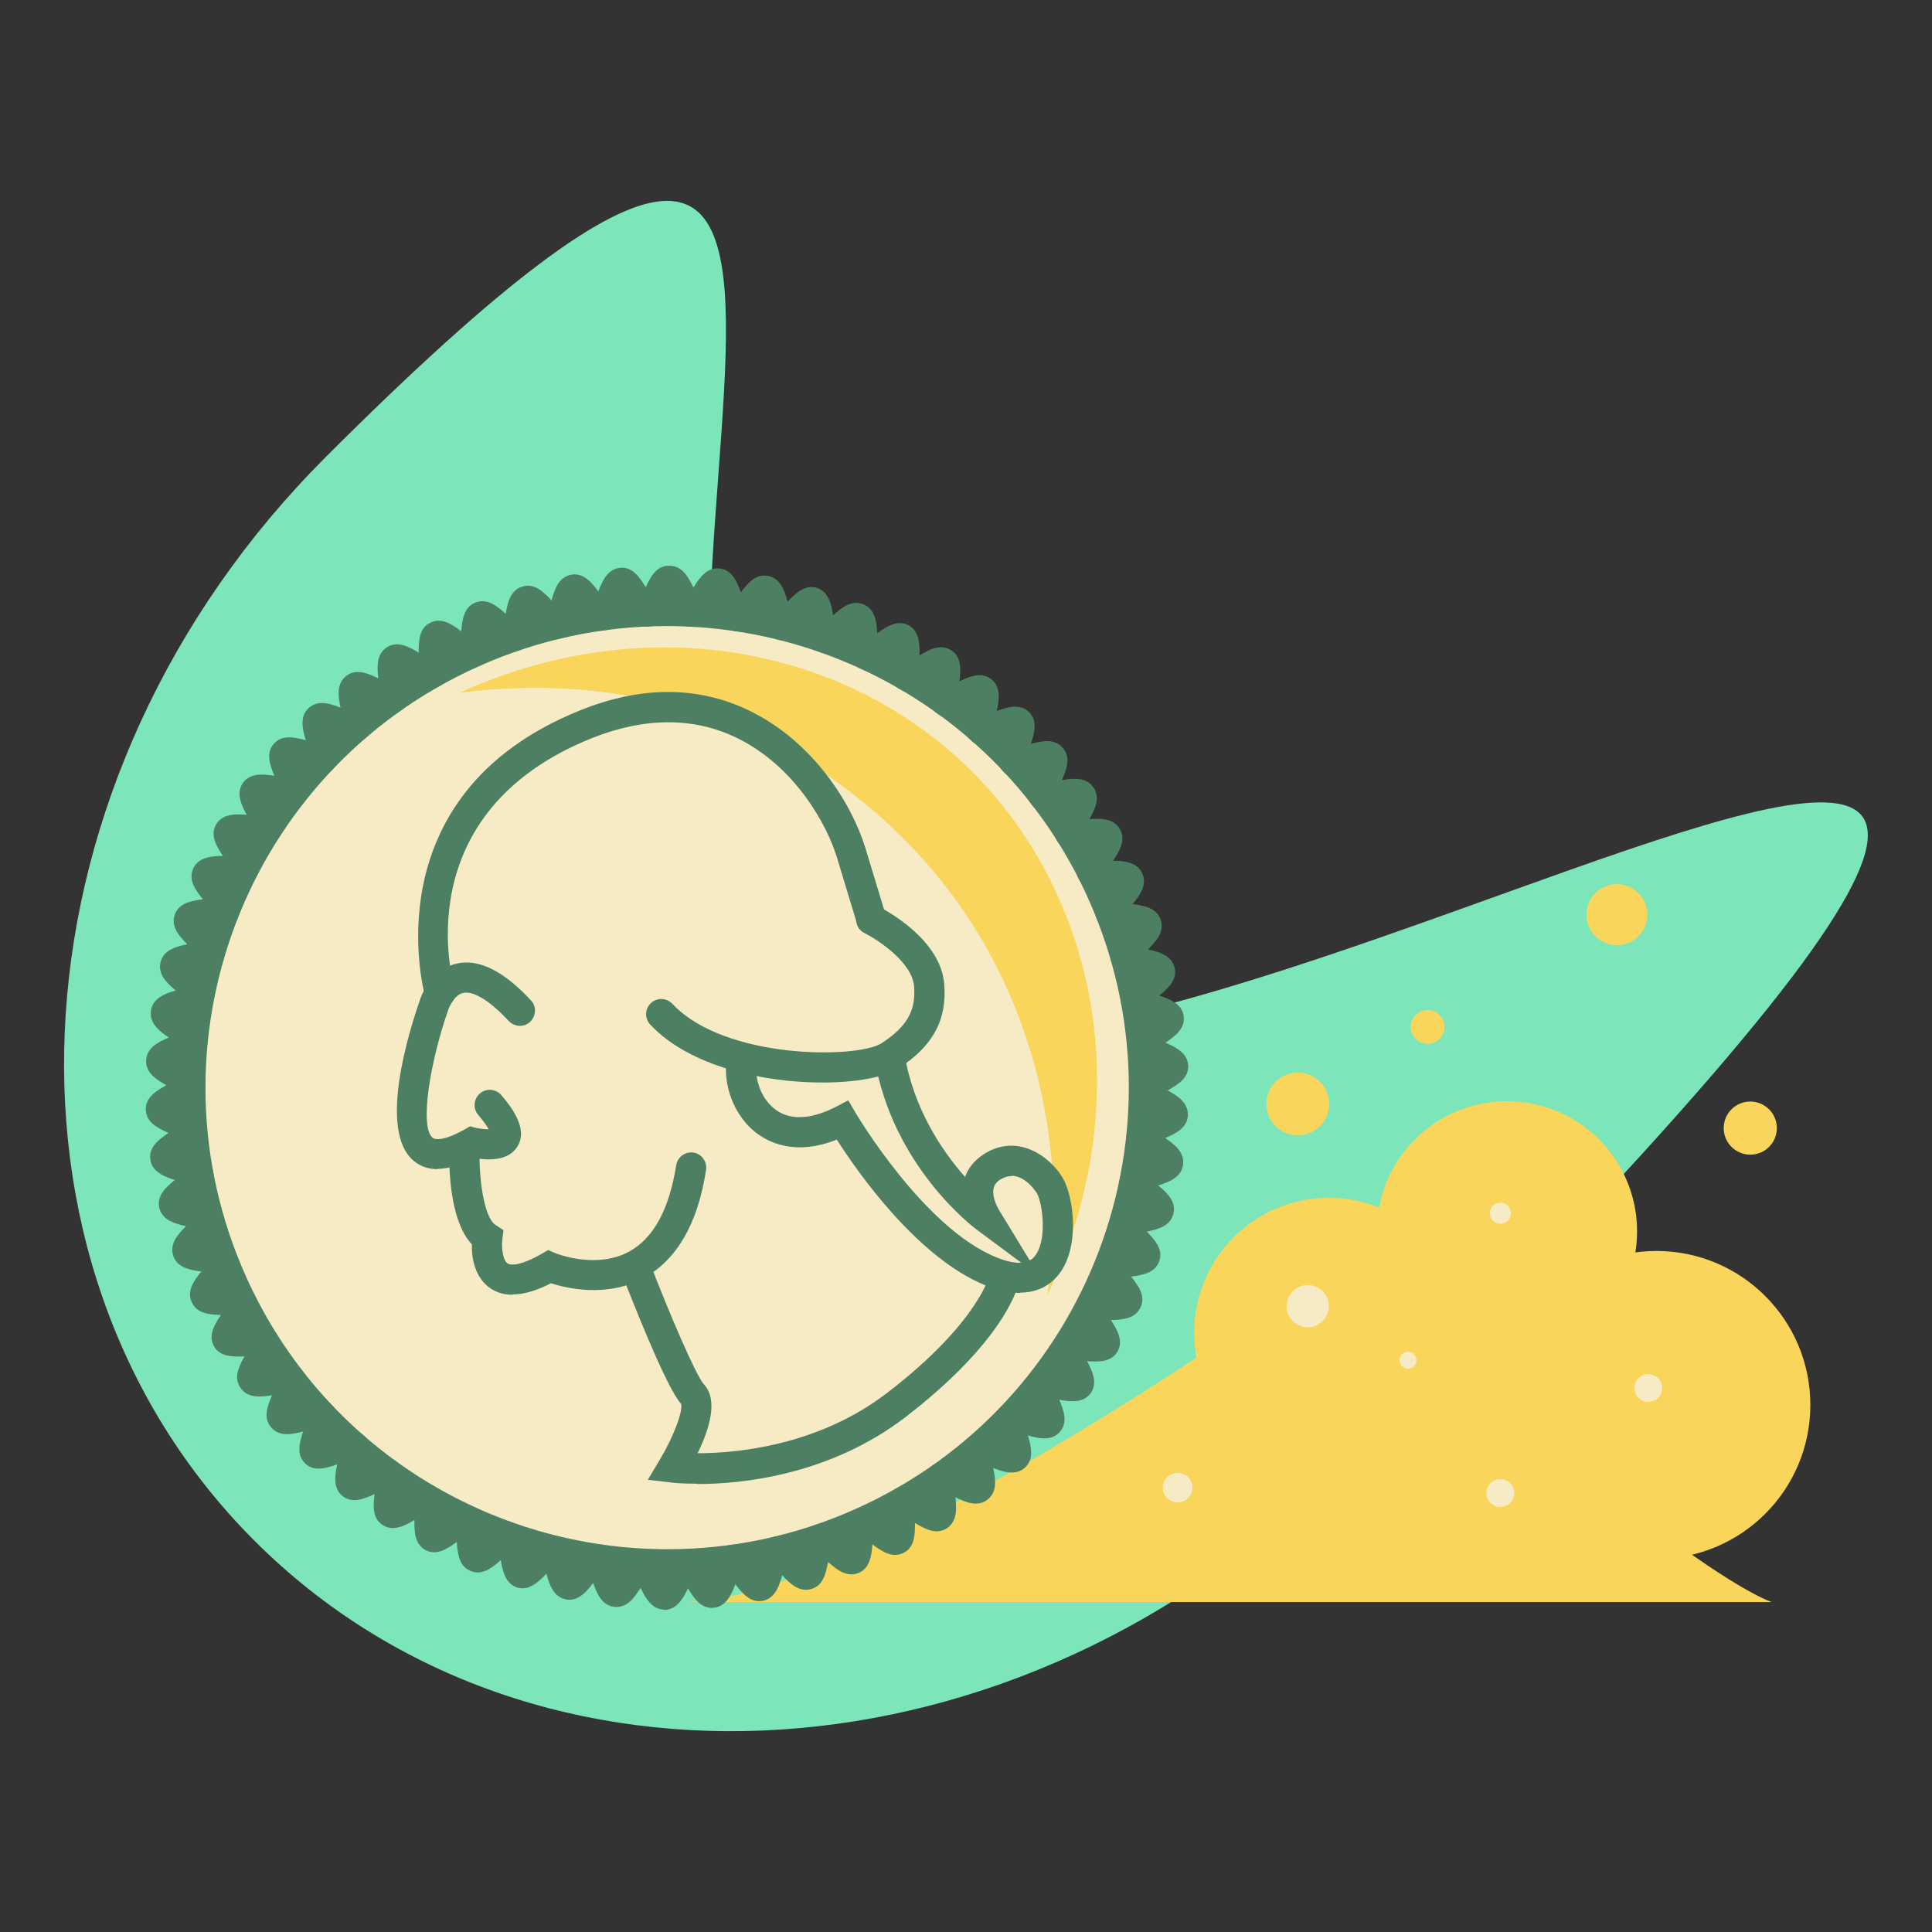
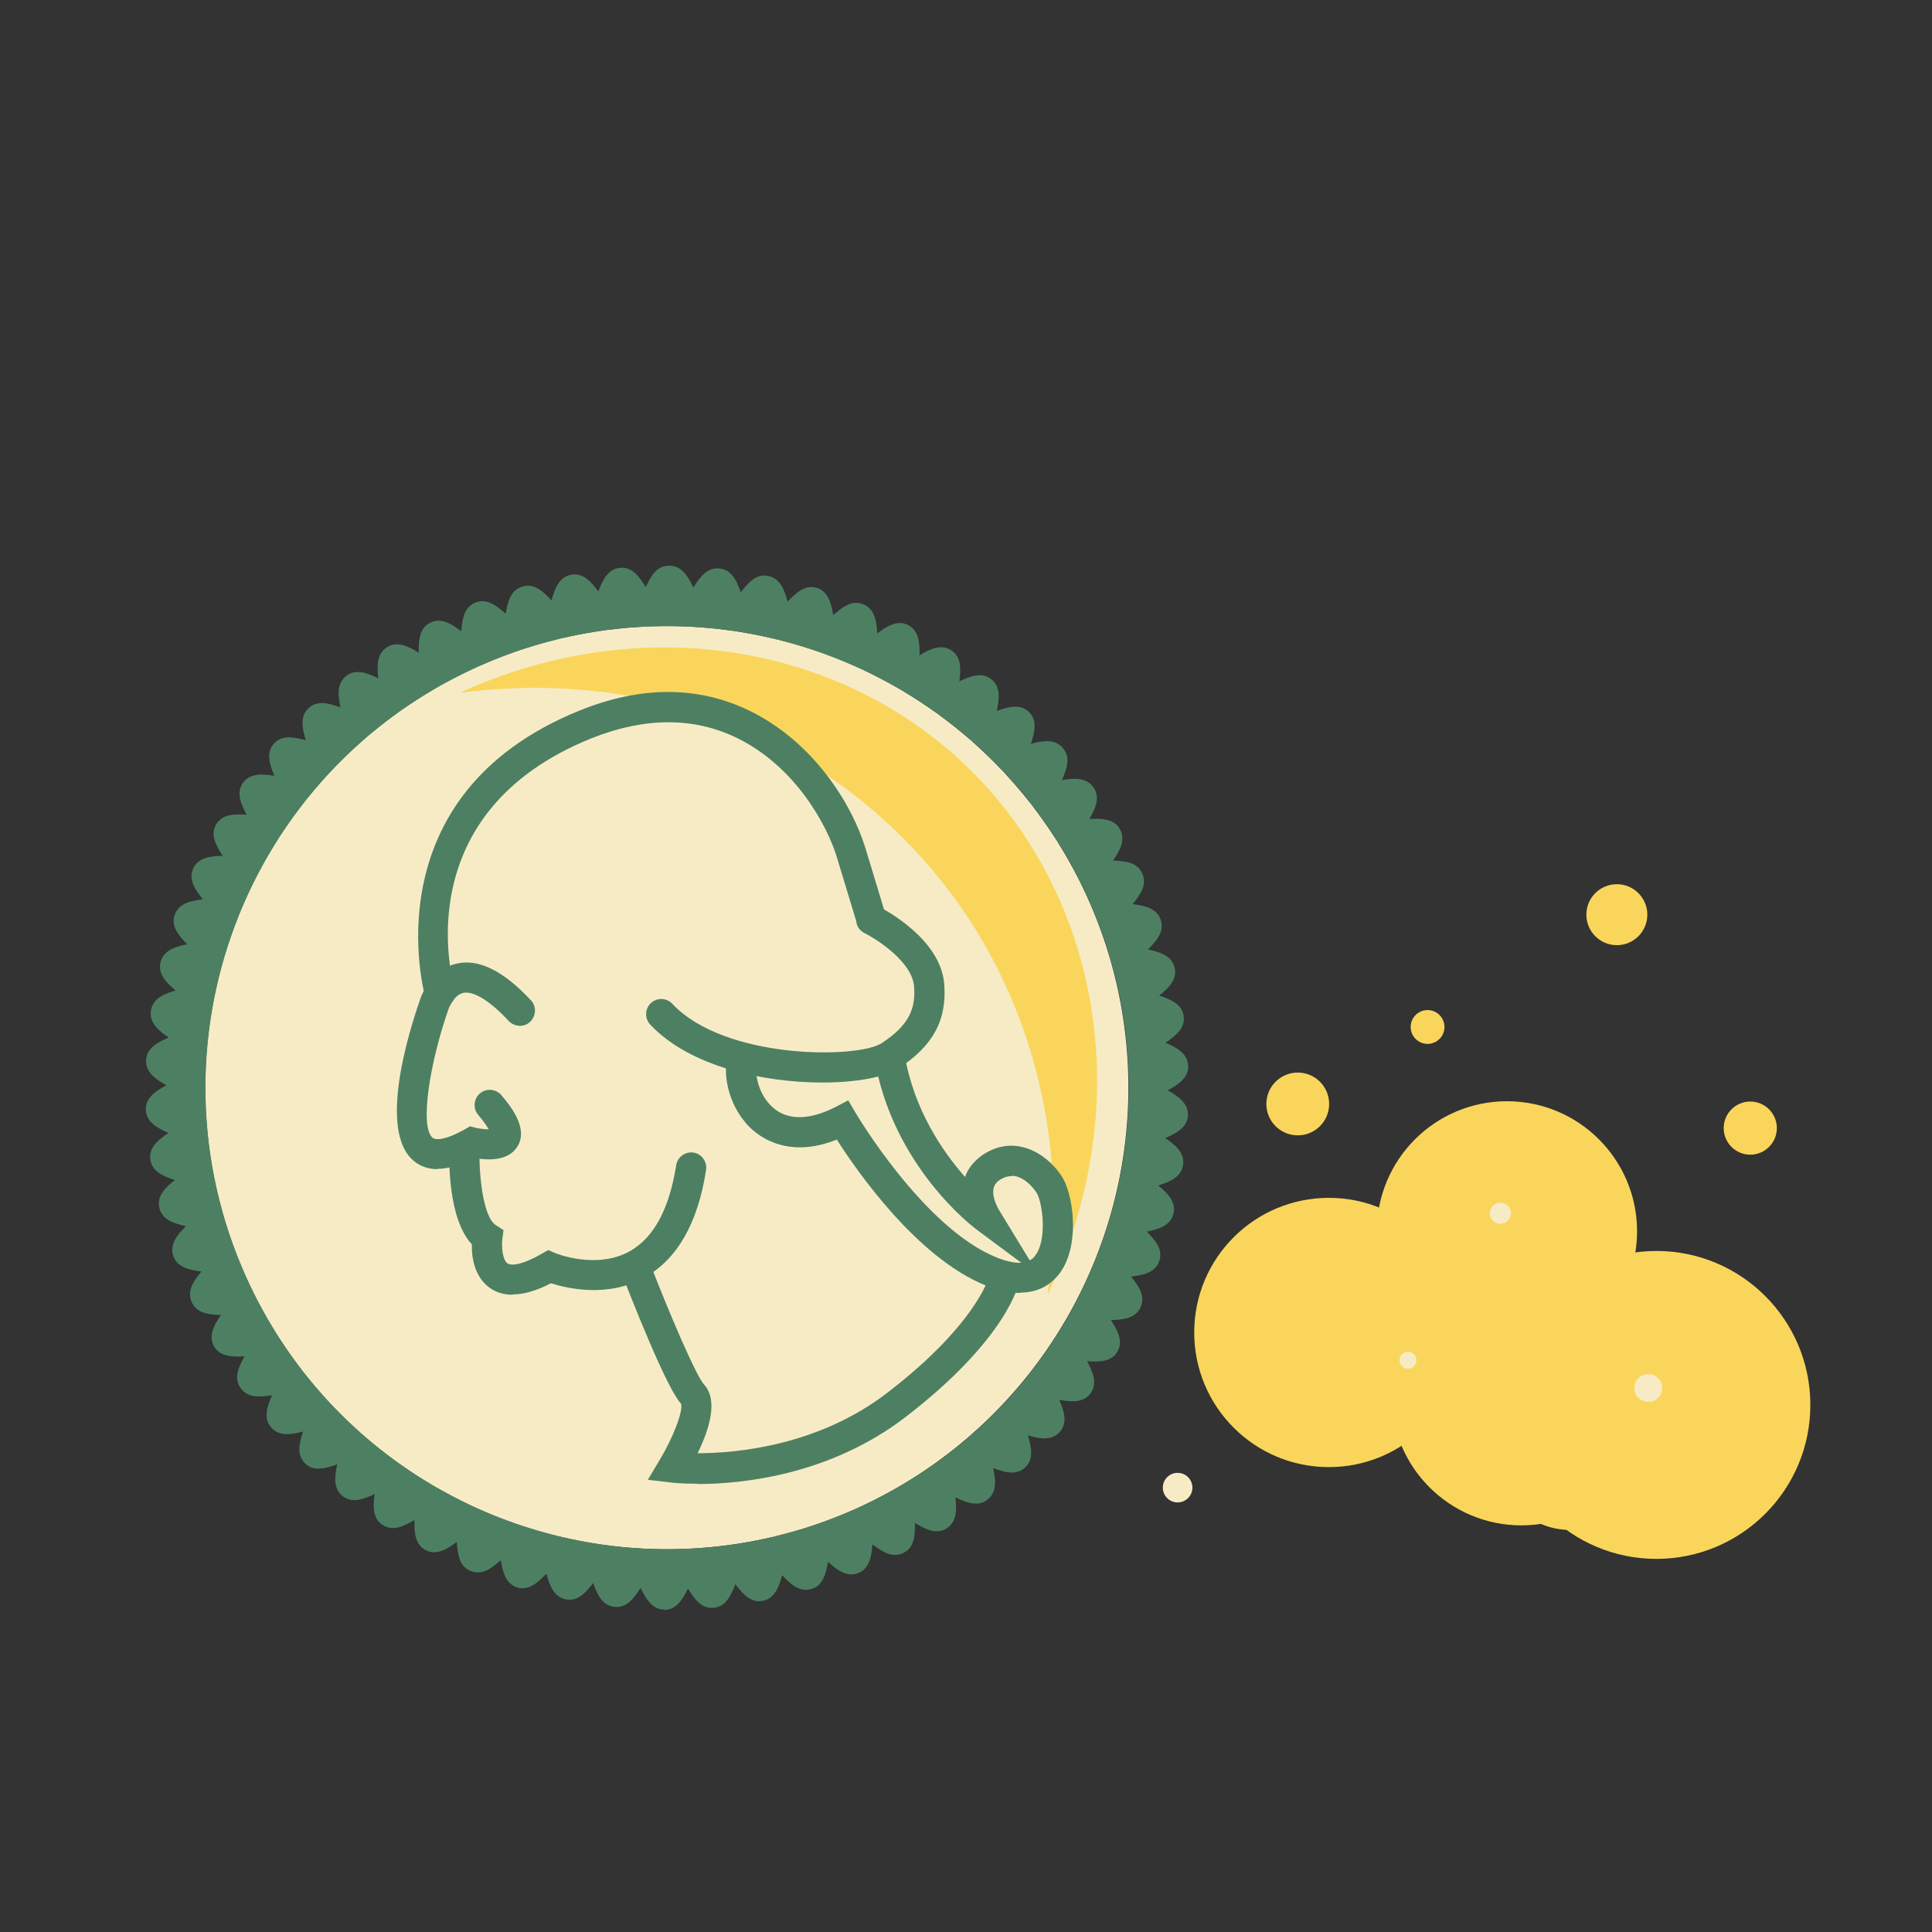
<svg xmlns="http://www.w3.org/2000/svg" id="Layer_1" viewBox="0 0 64 64">
  <rect x="0" y="0" width="64" height="64" fill="#333333" stroke="none" />
  <defs>
    <style>.cls-1{fill:#f9d65b;}.cls-2{fill:#f7ebc6;}.cls-3{fill:#7ce5ba;}.cls-4{fill:#4d8062;}</style>
  </defs>
-   <path class="cls-3" d="m44.33,48.68c44.48-44.48-8.54-6.47-17.8-15.74-9.26-9.26,7.86-41.4-15.74-17.8C.23,25.7-.83,41.78,8.43,51.04c9.26,9.26,25.33,8.2,35.9-2.36Z" />
  <g>
-     <path class="cls-1" d="m22.64,53.07h36.05s-1.05-.32-3.98-2.55c-2.93-2.23-8.91-9.97-11-8.37s-15.62,10.92-21.07,10.92Z" />
    <circle class="cls-1" cx="52" cy="48.29" r="2.39" />
    <circle class="cls-1" cx="50.4" cy="46.22" r="4.31" />
    <circle class="cls-1" cx="44.02" cy="44.14" r="4.46" />
    <circle class="cls-1" cx="49.92" cy="40.79" r="4.31" />
    <circle class="cls-1" cx="54.87" cy="46.54" r="5.1" />
    <circle class="cls-1" cx="57.98" cy="37.37" r=".88" />
    <circle class="cls-1" cx="42.99" cy="36.57" r="1.04" />
    <circle class="cls-1" cx="47.29" cy="34.02" r=".56" />
    <circle class="cls-1" cx="53.56" cy="30.3" r="1.01" />
  </g>
  <circle class="cls-2" cx="54.6" cy="45.98" r=".46" />
-   <circle class="cls-2" cx="43.32" cy="43.27" r=".7" />
  <circle class="cls-2" cx="49.7" cy="40.19" r=".35" />
  <circle class="cls-2" cx="46.64" cy="45.06" r=".28" />
-   <circle class="cls-2" cx="49.7" cy="49.46" r=".46" />
  <circle class="cls-2" cx="39.01" cy="49.28" r=".49" />
  <g>
    <g>
-       <path class="cls-2" d="m37.4,29.14c.11.24-.71.86-.62,1.1s1.12.14,1.21.38-.79.79-.72,1.04,1.1.24,1.16.49-.86.71-.82.97,1.08.35,1.11.6-.93.63-.91.88,1.04.45,1.05.71-.98.54-.99.79.99.55.98.8-1.03.44-1.06.7.93.64.9.89-1.07.34-1.12.59.87.72.81.98-1.09.24-1.17.48.8.8.71,1.05-1.11.13-1.21.37.72.87.61,1.11-1.12.03-1.24.25.63.94.5,1.16-1.12-.08-1.26.14.54.99.39,1.2-1.1-.19-1.26.02.44,1.04.27,1.24-1.08-.29-1.26-.1.34,1.08.15,1.26-1.05-.39-1.24-.23.24,1.11.03,1.26-1.01-.49-1.22-.34.13,1.12-.09,1.26-.95-.59-1.18-.46.02,1.13-.21,1.25-.89-.67-1.13-.57-.09,1.13-.33,1.22-.83-.75-1.07-.67-.19,1.12-.44,1.19-.75-.83-1-.77-.3,1.09-.55,1.14-.67-.9-.93-.86-.4,1.06-.66,1.08-.58-.96-.84-.95-.5,1.02-.76,1.01-.49-1.01-.75-1.02-.59.96-.85.94-.39-1.05-.64-1.09-.68.9-.94.85-.29-1.08-.54-1.14-.76.83-1.01.76-.18-1.1-.43-1.19-.84.76-1.08.66-.08-1.12-.31-1.23-.91.67-1.14.56.03-1.12-.2-1.25-.97.59-1.18.44.13-1.11-.08-1.26-1.02.49-1.22.33.24-1.09.04-1.26-1.06.39-1.25.21.34-1.07.17-1.25-1.09.29-1.26.09.44-1.03.29-1.23-1.12.18-1.26-.03.54-.98.4-1.2-1.13.08-1.26-.15.63-.93.51-1.16-1.13-.03-1.24-.27.71-.86.62-1.1-1.12-.14-1.21-.38.79-.79.72-1.04-1.1-.24-1.16-.49.86-.71.82-.97-1.08-.35-1.11-.6.93-.63.91-.88-1.04-.45-1.05-.71.98-.54.99-.79-.99-.55-.98-.8,1.03-.44,1.06-.7-.93-.64-.9-.89,1.07-.34,1.12-.59-.87-.72-.81-.98,1.09-.24,1.17-.48-.8-.8-.71-1.05,1.11-.13,1.21-.37-.72-.87-.61-1.11,1.12-.03,1.24-.25-.63-.94-.5-1.16,1.12.08,1.26-.14-.54-.99-.39-1.2,1.1.19,1.26-.02-.44-1.04-.27-1.24,1.08.29,1.26.1-.34-1.08-.15-1.26,1.05.39,1.24.23-.24-1.11-.03-1.26,1.01.49,1.22.34-.13-1.12.09-1.26.95.59,1.18.46-.02-1.13.21-1.25.89.67,1.13.57.09-1.13.33-1.22.83.75,1.07.67.19-1.12.44-1.19.75.83,1,.77.3-1.09.55-1.14.67.9.93.86.4-1.06.66-1.08.58.96.84.95.5-1.02.76-1.01.49,1.01.75,1.02.59-.96.85-.94.39,1.05.64,1.09.68-.9.94-.85.29,1.08.54,1.14.76-.83,1.01-.76.18,1.1.43,1.19.84-.76,1.08-.66.08,1.12.31,1.23.91-.67,1.14-.56-.03,1.12.2,1.25.97-.59,1.18-.44-.13,1.11.08,1.26,1.02-.49,1.22-.33-.24,1.09-.04,1.26,1.06-.39,1.25-.21-.34,1.07-.17,1.25,1.09-.29,1.26-.09-.44,1.03-.29,1.23,1.12-.18,1.26.03-.54.98-.4,1.2,1.13-.08,1.26.15-.63.93-.51,1.16,1.13.03,1.24.27Z" />
      <path class="cls-4" d="m22.01,53.32h0c-.41,0-.62-.37-.79-.72-.21.33-.45.67-.86.63-.41-.04-.58-.42-.71-.79-.24.31-.51.62-.91.54-.4-.08-.54-.48-.64-.85-.27.28-.57.57-.96.46-.39-.12-.49-.53-.55-.91-.29.26-.62.52-1,.36-.38-.15-.43-.57-.46-.96-.31.23-.67.46-1.03.27s-.38-.61-.37-1c-.33.2-.71.39-1.05.17-.35-.22-.32-.64-.27-1.03-.35.17-.74.32-1.06.07s-.26-.67-.18-1.05c-.37.13-.77.25-1.06-.03-.3-.29-.19-.69-.07-1.06-.38.1-.79.18-1.06-.14-.27-.31-.12-.7.03-1.06-.39.06-.8.1-1.04-.24-.24-.34-.06-.71.13-1.05-.39.02-.81.02-1.01-.33-.2-.36.01-.72.23-1.04-.39-.01-.81-.05-.97-.43-.17-.38.08-.71.32-1.01-.39-.05-.8-.13-.93-.52-.13-.39.14-.7.42-.98-.38-.09-.78-.2-.88-.6-.1-.4.21-.69.51-.93-.37-.12-.76-.28-.81-.68-.06-.41.28-.66.6-.88-.36-.16-.73-.35-.75-.76-.02-.41.34-.63.68-.82-.34-.19-.69-.42-.67-.83.02-.41.4-.6.75-.75-.32-.22-.65-.48-.59-.89.06-.41.45-.56.82-.67-.3-.25-.6-.54-.5-.94.1-.4.5-.51.88-.59-.27-.28-.55-.59-.41-.98.14-.39.55-.46.93-.51-.24-.3-.49-.64-.32-1.02.17-.37.59-.41.98-.42-.21-.32-.43-.69-.22-1.04.21-.35.62-.35,1.01-.32-.18-.34-.36-.72-.12-1.06.24-.33.66-.29,1.04-.23-.15-.36-.29-.75-.02-1.06.27-.31.68-.22,1.06-.12-.11-.37-.21-.78.09-1.06.3-.28.7-.16,1.06-.02-.08-.38-.14-.79.19-1.05.32-.25.71-.09,1.06.08-.04-.39-.06-.81.29-1.03.35-.22.72-.02,1.05.18,0-.39.01-.81.38-.99.37-.19.72.05,1.03.28.03-.39.09-.8.47-.95.39-.15.71.11,1,.37.07-.38.16-.79.56-.9.4-.12.7.18.96.46.1-.37.24-.77.64-.85.41-.08.68.24.91.55.14-.36.31-.74.72-.78.41-.04.65.31.85.64.17-.35.35-.72.79-.71.41,0,.62.37.79.72.21-.33.45-.67.86-.63.41.04.58.42.71.79.24-.31.51-.63.91-.54.4.08.54.48.64.85.27-.28.57-.57.96-.46.39.12.49.53.55.91.29-.26.62-.52,1-.36.38.15.44.57.46.96.31-.23.67-.46,1.03-.27.36.19.38.61.37,1,.33-.2.7-.39,1.05-.17.35.23.32.64.27,1.03.35-.17.74-.32,1.06-.07.32.26.26.67.18,1.05.37-.13.77-.25,1.06.03.3.29.19.69.07,1.06.38-.1.79-.18,1.06.14.27.31.12.71-.03,1.06.38-.06.8-.1,1.04.24.24.34.06.71-.13,1.05.39-.02.81-.02,1.01.34.2.36-.01.72-.23,1.04.39.01.81.05.97.43.17.38-.08.71-.32,1.01.39.05.8.13.93.52.13.39-.14.7-.42.98.38.09.78.2.88.6.1.4-.21.69-.51.93.37.12.76.28.81.68.06.41-.28.66-.6.88.36.16.73.35.75.76.02.41-.34.63-.68.82.34.19.69.42.67.83-.02.41-.4.6-.75.75.32.22.65.48.59.89-.06.41-.45.56-.82.68.3.25.6.54.5.94-.1.4-.5.51-.88.59.27.28.55.59.41.98-.14.39-.55.46-.93.51.24.3.49.64.31,1.02-.17.37-.59.41-.98.42.21.32.42.69.22,1.04s-.62.35-1.01.32c.18.34.36.72.12,1.06-.24.33-.65.29-1.04.22.15.36.29.75.02,1.06-.27.31-.68.23-1.06.12.11.37.21.78-.09,1.06s-.7.16-1.06.02c.08.38.14.79-.19,1.05-.33.25-.71.09-1.06-.08.04.39.06.8-.29,1.03-.35.22-.72.02-1.05-.18,0,.39-.01.81-.38.99-.37.19-.72-.05-1.03-.28-.03.39-.09.8-.47.95-.38.15-.71-.11-1-.37-.07.38-.16.79-.56.9-.4.11-.7-.18-.96-.46-.1.37-.24.77-.64.85-.4.08-.67-.24-.91-.55-.14.36-.31.74-.72.78-.41.04-.65-.31-.85-.64-.17.35-.38.71-.79.71Zm-.75-2.02s.02,0,.04,0c.37.02.56.33.72.65.16-.32.36-.62.73-.64.34-.02.59.27.78.58.13-.33.3-.66.67-.71.37-.06.62.22.83.5.1-.34.24-.68.6-.77.36-.09.63.16.88.42.07-.35.17-.7.52-.82.35-.12.65.1.91.33.03-.35.1-.72.44-.87.34-.15.66.04.94.25,0-.36.04-.72.36-.91.32-.18.65-.03.96.15-.03-.35-.03-.72.27-.93.3-.21.65-.09.97.06-.07-.35-.1-.71.18-.95.28-.24.64-.15.97-.03-.1-.34-.17-.7.09-.97.26-.27.62-.21.96-.12-.13-.33-.23-.68,0-.97.23-.29.6-.27.95-.21-.16-.32-.3-.66-.1-.97.2-.31.57-.33.92-.3-.19-.3-.36-.63-.19-.95.17-.33.53-.38.89-.39-.22-.28-.42-.59-.28-.93.14-.34.5-.43.85-.47-.25-.26-.47-.55-.37-.9s.45-.47.8-.55c-.27-.23-.52-.5-.45-.86.07-.36.41-.51.75-.62-.29-.21-.57-.45-.53-.82.04-.37.36-.55.68-.69-.31-.18-.61-.39-.6-.76,0-.37.3-.58.61-.75-.32-.15-.64-.33-.67-.7-.03-.37.25-.61.54-.81-.34-.12-.67-.27-.74-.63-.07-.36.19-.63.46-.86-.35-.08-.69-.2-.8-.56-.1-.35.13-.64.38-.9-.35-.05-.71-.14-.85-.48-.14-.34.07-.65.29-.93-.36-.02-.72-.07-.89-.4-.17-.33,0-.66.2-.95-.35.02-.72,0-.92-.31-.2-.31-.06-.65.11-.97-.35.05-.72.07-.95-.22-.23-.29-.12-.64.02-.97-.35.08-.71.13-.96-.13-.25-.27-.18-.63-.08-.97-.34.12-.69.2-.97-.04-.28-.24-.24-.61-.17-.96-.32.15-.67.27-.97.05-.3-.21-.3-.58-.26-.94-.31.18-.64.33-.96.15-.32-.19-.35-.55-.35-.91-.29.21-.61.39-.94.23-.33-.15-.4-.52-.43-.87-.27.23-.57.44-.92.32-.35-.12-.45-.48-.51-.83-.24.26-.52.5-.88.41-.36-.09-.49-.43-.59-.77-.22.28-.48.55-.84.49-.36-.05-.53-.38-.66-.71-.19.3-.43.59-.79.57-.37-.02-.56-.33-.72-.65-.16.32-.36.62-.73.64-.38,0-.59-.28-.78-.58-.13.33-.3.66-.67.71-.36.05-.62-.22-.83-.5-.1.34-.24.68-.6.77-.36.08-.63-.16-.88-.42-.07.35-.17.7-.52.82-.35.12-.65-.1-.91-.33-.03.35-.1.72-.44.87-.33.15-.66-.04-.94-.25,0,.36-.04.72-.36.91-.32.18-.65.03-.96-.15.03.35.03.72-.27.93-.3.21-.65.09-.97-.06.07.35.1.71-.18.95-.28.24-.64.15-.97.03.1.34.17.7-.09.97-.26.27-.62.21-.96.12.13.33.23.68,0,.97-.23.29-.6.27-.95.21.16.32.3.66.1.97-.2.31-.57.33-.92.3.19.3.36.63.19.95-.17.33-.54.38-.89.39.22.28.42.59.28.93-.14.34-.5.43-.85.47.25.26.47.55.37.9s-.46.47-.8.55c.27.23.52.5.45.86-.07.36-.41.51-.75.62.29.21.57.45.53.81-.04.37-.36.55-.68.69.31.18.61.39.6.76,0,.37-.3.58-.61.75.32.15.64.33.67.7.03.37-.25.6-.54.81.34.12.67.27.74.63.07.36-.19.63-.46.86.35.08.69.21.8.56.1.35-.13.64-.38.9.35.05.71.14.85.48.14.34-.07.65-.29.93.36.02.72.07.89.4.17.33,0,.66-.2.95.35-.01.72,0,.92.31.2.31.06.65-.11.97.35-.05.72-.07.95.22.23.29.12.64-.02.97.35-.08.71-.13.96.13.25.27.18.63.08.97.33-.12.69-.2.97.04.28.24.24.61.17.96.32-.15.67-.27.97-.05.3.21.3.58.26.94.31-.18.64-.33.96-.15.32.19.35.55.35.91.29-.21.61-.39.94-.23.33.15.4.52.43.87.27-.23.57-.44.92-.32.35.12.45.48.51.83.25-.26.53-.5.88-.41.36.09.49.43.59.77.22-.28.48-.55.84-.49.36.05.53.38.66.71.19-.29.41-.57.75-.57Z" />
    </g>
    <g>
      <circle class="cls-2" cx="22.09" cy="36.03" r="15.29" />
      <path class="cls-4" d="m22.09,20.74c5.83,0,11.4,3.35,13.95,9.01,3.47,7.7.04,16.75-7.66,20.22-2.04.92-4.17,1.35-6.27,1.35-5.83,0-11.4-3.35-13.95-9.01-3.47-7.7-.04-16.75,7.66-20.22,2.04-.92,4.17-1.35,6.27-1.35m0-1h0c-2.31,0-4.56.48-6.68,1.44-8.19,3.69-11.85,13.35-8.16,21.54,2.63,5.83,8.46,9.6,14.86,9.6,2.31,0,4.56-.48,6.68-1.44,8.19-3.69,11.85-13.35,8.16-21.54-2.63-5.83-8.46-9.6-14.86-9.6h0Z" />
    </g>
    <path class="cls-1" d="m15.22,22.95c3.64-1.66,7.78-2.02,11.62-.71,7.96,2.72,11.65,11.61,8.22,19.84-.11.27-.23.54-.36.81.81-5.51-.76-11.1-4.78-15.12s-9.34-5.51-14.71-4.82Z" />
    <path class="cls-4" d="m14.5,38.73c-.31,0-.58-.09-.8-.28-1.19-1-.14-4.32.21-5.32.11-.36.5-1.05,1.22-1.21.73-.17,1.56.25,2.46,1.22.19.2.17.52-.03.71-.2.19-.52.17-.71-.03-.61-.66-1.16-1-1.5-.93-.33.07-.5.55-.5.56-.6,1.71-.96,3.87-.52,4.24.11.09.45.07,1.07-.28l.17-.1.19.05c.14.03.3.05.43.05-.06-.1-.16-.26-.35-.48-.18-.21-.15-.53.06-.71.21-.18.53-.15.71.06.25.3.92,1.08.53,1.7-.3.49-.99.46-1.42.38-.47.24-.88.36-1.23.36Zm1.77-1.16h.01-.01Z" />
    <path class="cls-4" d="m27.24,35.86c-1.93,0-4.39-.52-5.7-1.92-.19-.2-.18-.52.02-.71.2-.19.52-.18.71.02,1.74,1.86,6.14,1.82,6.93,1.31.96-.62,1.13-1.2,1.08-1.88-.06-.81-1.21-1.55-1.64-1.77-.25-.12-.35-.42-.22-.67.12-.25.42-.35.67-.22.21.11,2.08,1.08,2.19,2.59.09,1.19-.38,2.05-1.53,2.79-.44.28-1.38.46-2.5.46Z" />
    <path class="cls-4" d="m14.57,33.4c-.22,0-.42-.14-.48-.36-.02-.07-1.88-6.69,5.13-9.51,2.01-.81,3.89-.81,5.58,0,2.14,1.03,3.42,3.1,3.87,4.57l.67,2.21c.08.26-.07.54-.33.62-.26.08-.54-.07-.62-.33l-.67-2.21c-.31-1.02-1.36-3.01-3.34-3.96-1.42-.68-3.03-.67-4.77.02-6.18,2.48-4.62,8.06-4.55,8.3.08.26-.07.54-.34.62-.05.01-.09.02-.14.02Z" />
    <path class="cls-4" d="m16.97,42.89c-.27,0-.51-.07-.72-.21-.55-.37-.63-1.07-.62-1.46-.8-.86-.76-2.84-.74-3.26.01-.28.25-.48.52-.48.28.01.49.25.48.52-.04.91.12,2.32.53,2.58l.26.17-.04.31c-.03.25.01.68.17.79.13.09.5.05,1.14-.32l.21-.12.23.1s1.36.56,2.47-.06c.8-.45,1.31-1.4,1.54-2.85.04-.27.3-.46.57-.42.27.04.46.3.42.57-.27,1.77-.96,2.97-2.04,3.57-1.22.68-2.56.36-3.1.19-.48.25-.91.37-1.27.37Z" />
    <path class="cls-4" d="m33.79,42.83c-.31,0-.69-.07-1.12-.24-2.28-.91-4.28-3.79-4.95-4.84-1.4.56-2.3.08-2.73-.27-.82-.68-1.09-1.85-.87-2.58l.96.28c-.1.35.03,1.1.55,1.53.62.52,1.46.26,2.05-.04l.42-.22.24.41s2.26,3.84,4.69,4.8c.32.13.59.18.8.17l-1.48-1.1c-.11-.08-2.79-2.11-3.38-5.67l.99-.16c.3,1.84,1.26,3.24,2.01,4.09.05-.16.14-.31.27-.46.12-.13.26-.25.42-.34,1.12-.65,2.16.17,2.55.84.37.64.58,2.36-.18,3.24-.24.28-.63.55-1.24.55Zm-.28-3.87c-.11,0-.23.03-.35.1-.07.04-.12.08-.16.13-.26.3.08.87.08.87l1.03,1.69c.06-.03.12-.07.16-.13.43-.5.27-1.75.08-2.09,0,0-.35-.58-.84-.58Z" />
    <path class="cls-4" d="m23.11,49.15c-.51,0-.83-.03-.88-.04l-.77-.09.4-.67c.44-.73.78-1.62.7-1.85-.48-.51-1.65-3.5-2-4.4l.93-.36c.68,1.77,1.57,3.84,1.83,4.12.48.52.18,1.48-.21,2.28,1.3,0,4-.25,6.28-2,3.06-2.35,3.41-3.95,3.42-3.97l.98.18c-.03.2-.43,2-3.79,4.59-2.53,1.94-5.45,2.22-6.89,2.22Z" />
  </g>
</svg>